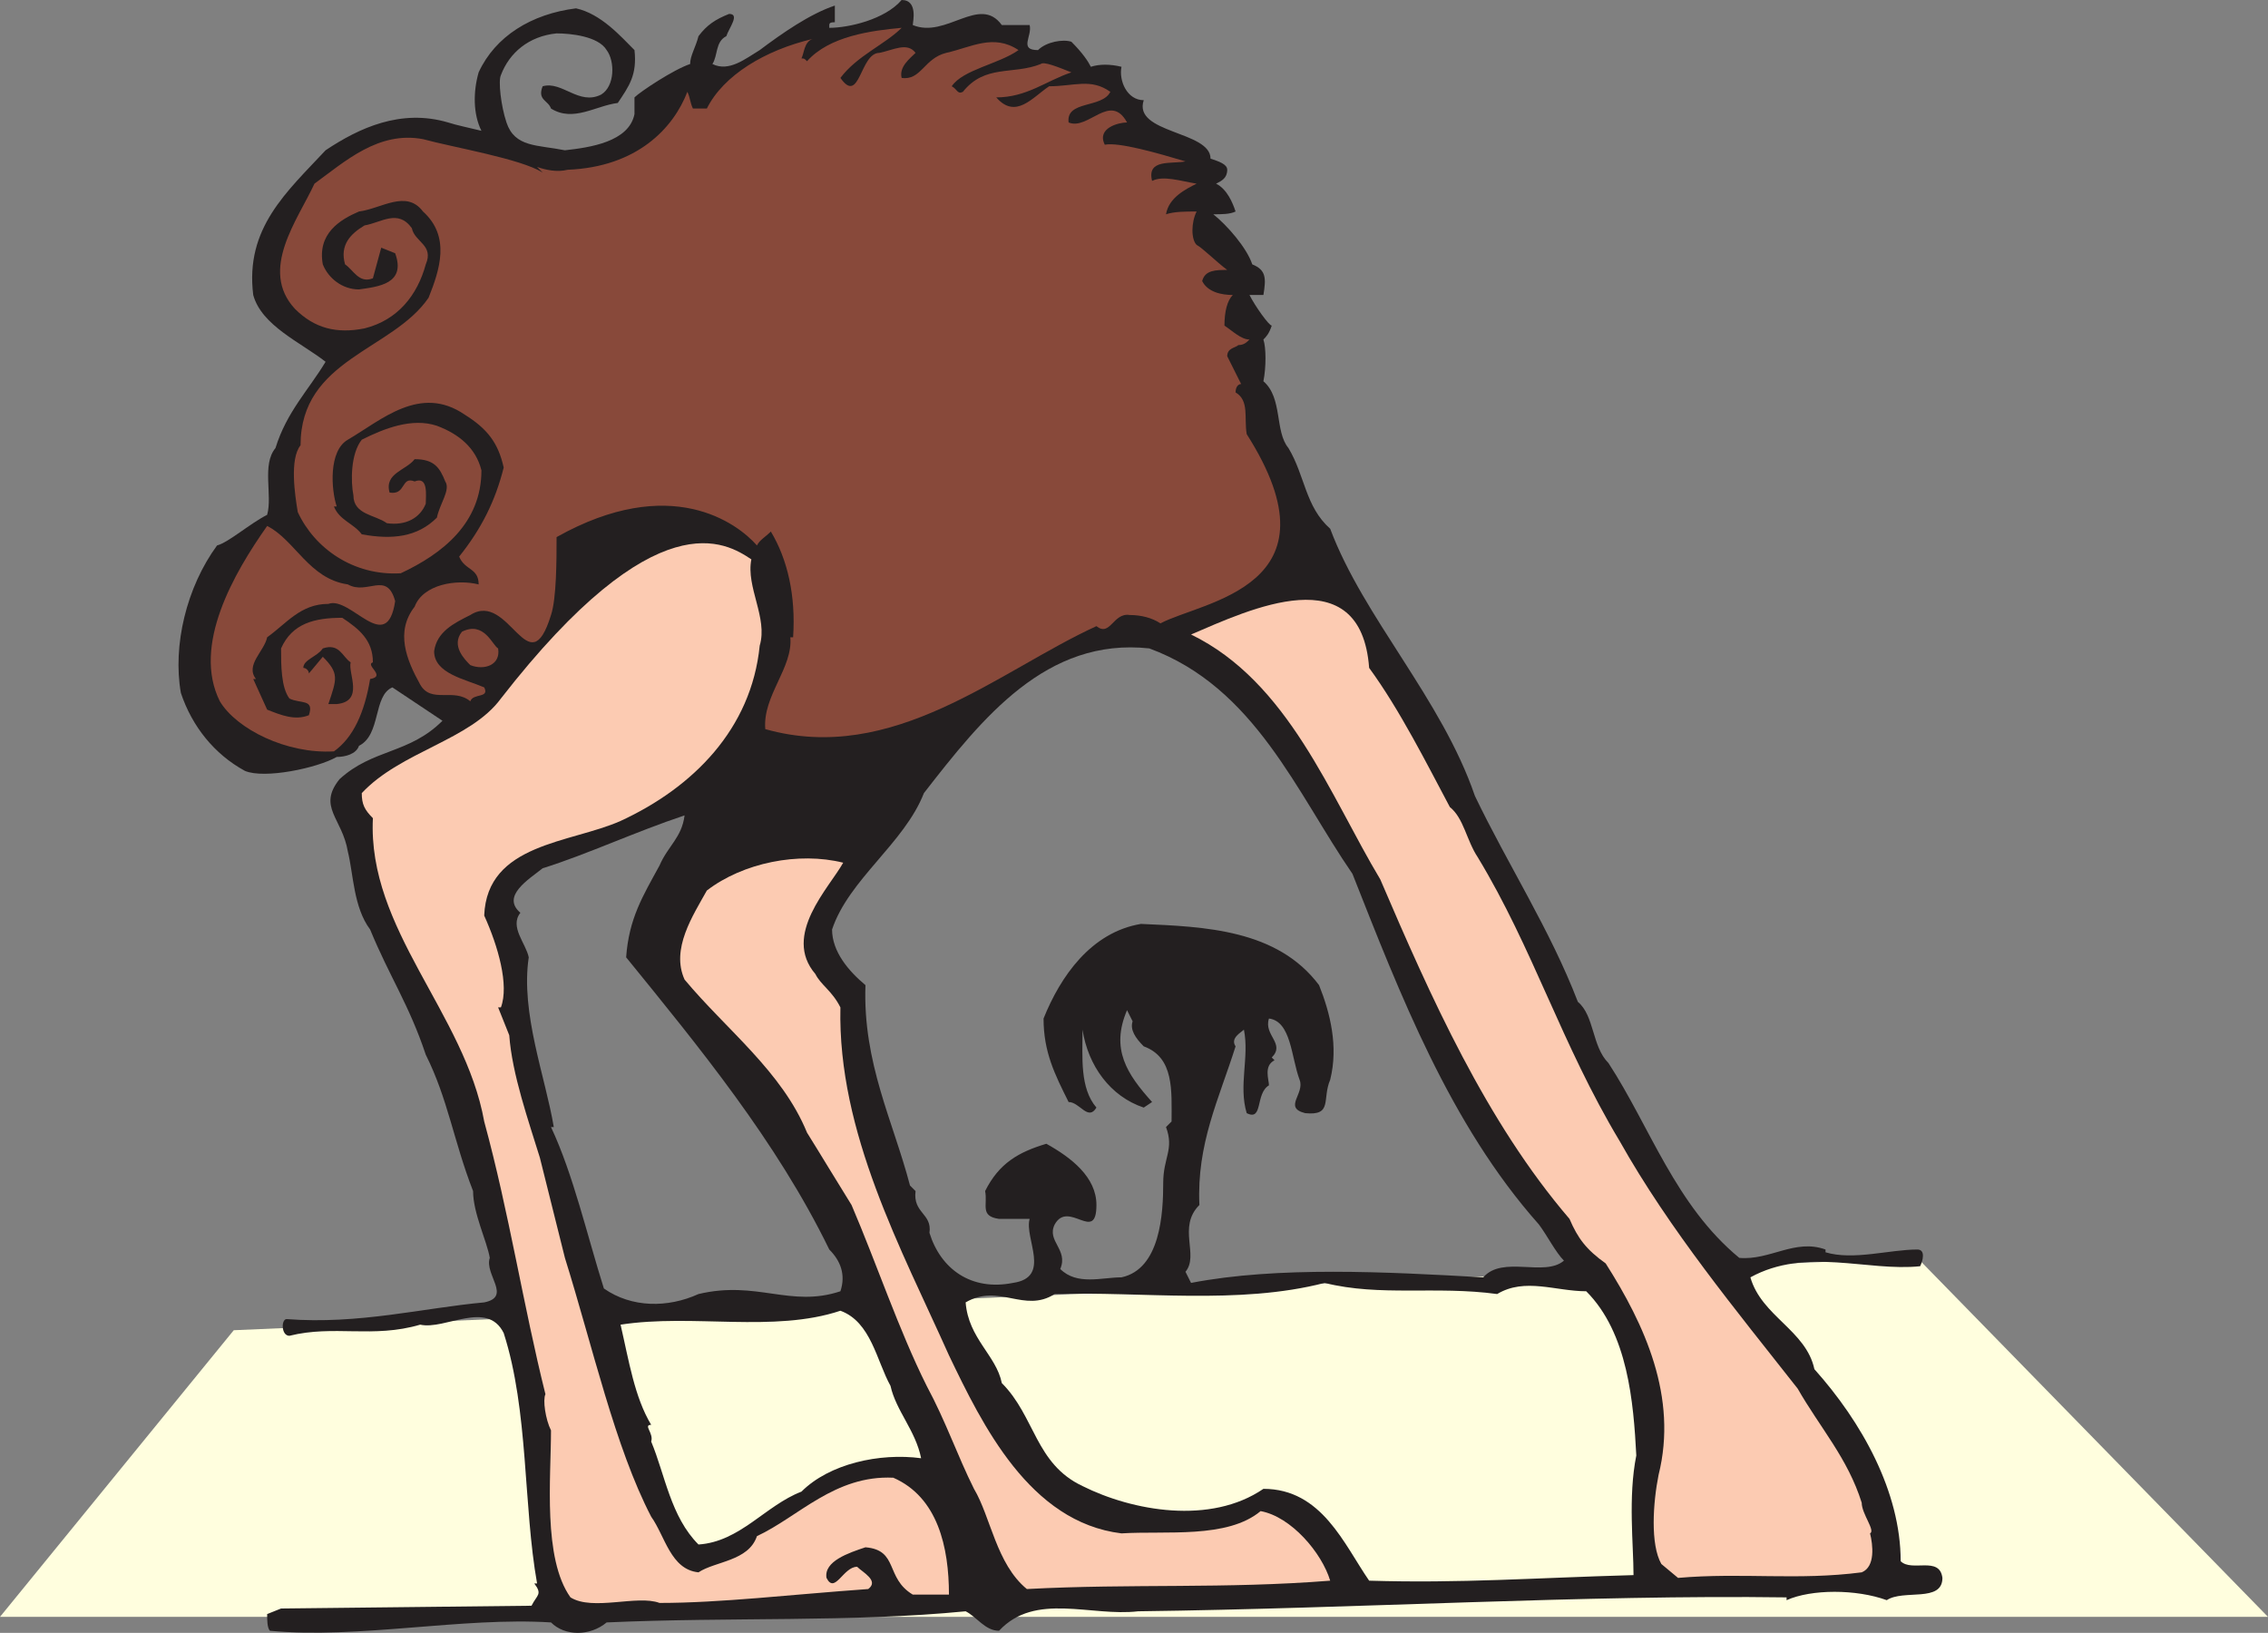
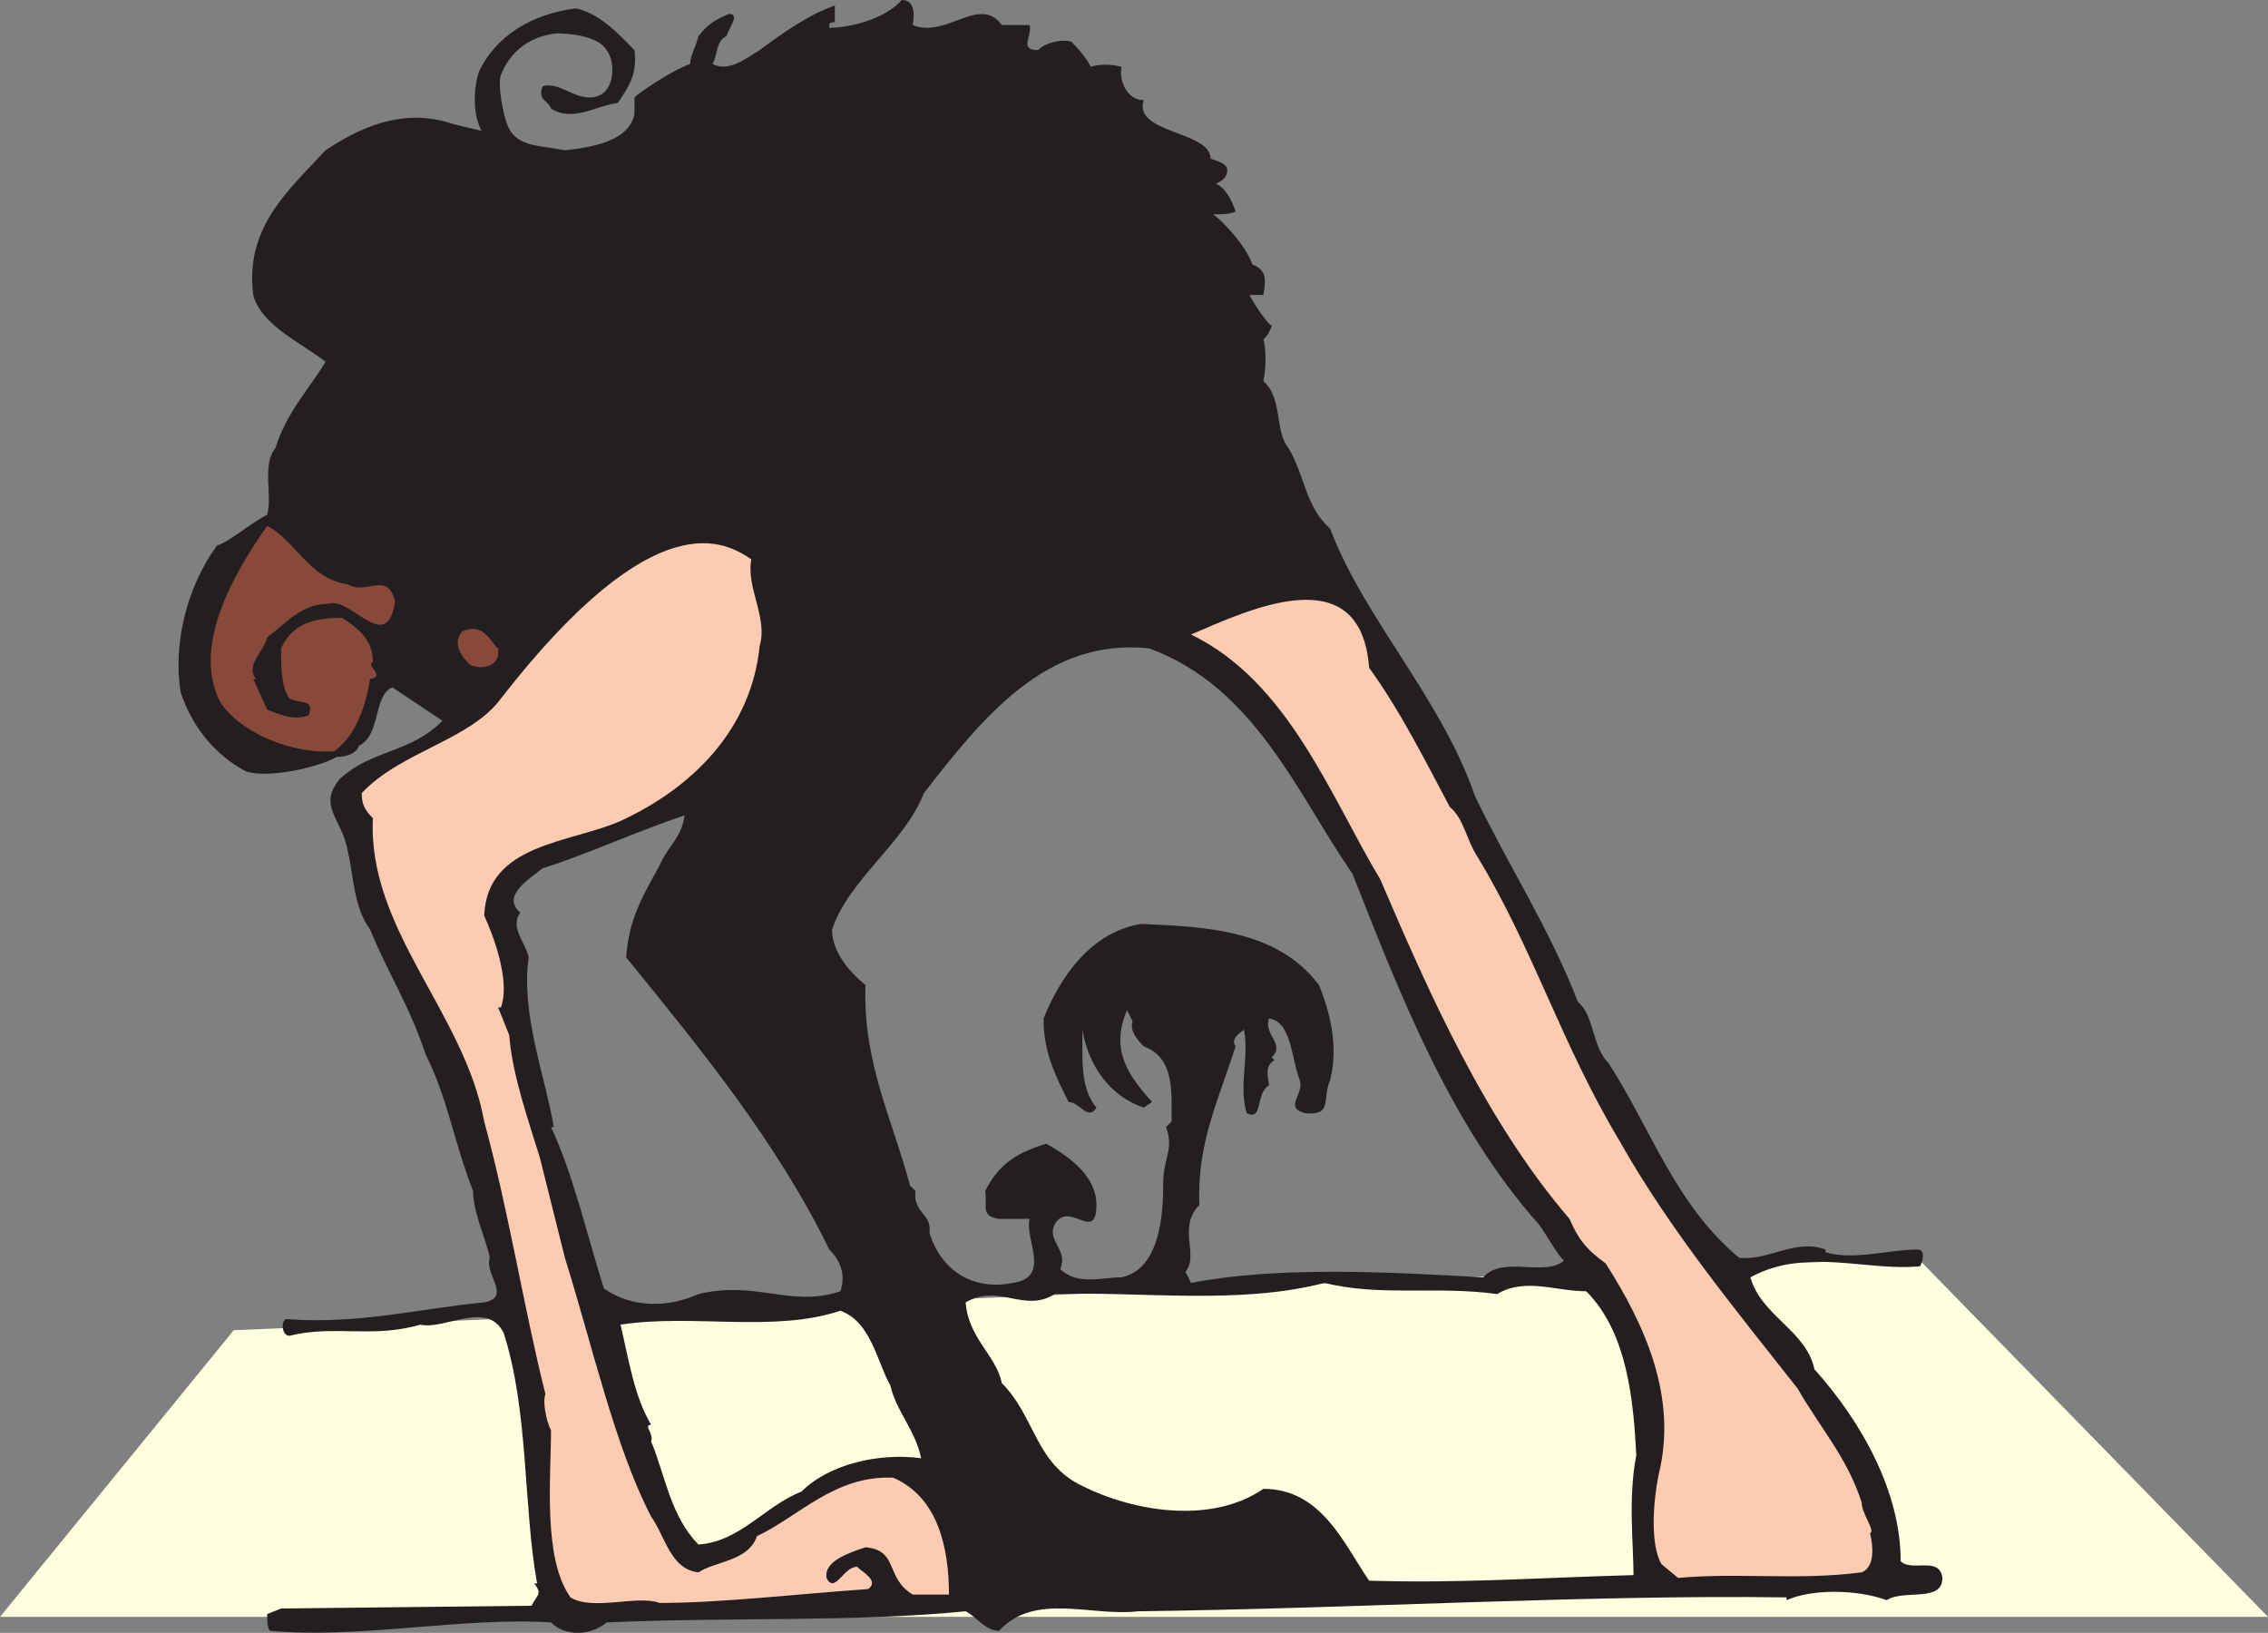
<svg xmlns="http://www.w3.org/2000/svg" width="611.25" height="440.063">
  <rect width="100%" height="100%" fill="#808080" stroke="none" />
  <path fill="#fffede" fill-rule="evenodd" d="M63 358.5 516.75 339l94.5 96.75H0l63-77.25" />
  <path fill="#231f20" fill-rule="evenodd" d="M512.25 420.75c0-18.75-10.5-37.5-23.25-51.75-2.25-10.5-14.25-14.25-17.25-24.75 15-8.25 31.5-1.5 45.75-3 .75-1.5 1.5-4.5-.75-4.5-7.5 0-17.25 3-24.75.75v-.75c-8.25-3-15 3-23.25 2.25-17.25-14.25-24-35.25-35.25-52.5-4.5-4.5-3.75-12.75-8.25-16.5-7.5-19.5-18.75-36.75-27.75-55.5-9-26.25-30-48-39-72-6.75-6-6.75-14.25-11.25-21.75-3.75-4.5-1.5-13.5-6.75-18 .75-3.75.75-9 0-11.25.75-.75 1.5-1.5 2.25-3.75-.75 0-4.5-5.25-6-8.25h3.75c.75-4.5.75-6.75-3-8.25-1.5-4.5-6.75-10.5-10.5-13.5 2.25 0 4.5 0 6-.75-.75-2.25-2.25-6-5.25-7.5 1.5-.75 3-1.5 3-3.75 0-1.5-2.25-2.25-4.5-3 0-7.5-21-6.75-18-15.75-4.5 0-6.75-5.25-6-9-3-.75-6-.75-8.25 0-.75-1.5-2.25-3.75-5.25-6.75-2.25-.75-6.75 0-9 2.25-5.25 0-1.5-3.75-2.25-6.75H270c-6-8.25-15 3.75-24 0C246 6 247.5 0 243 0c-4.5 5.25-14.25 7.5-19.5 7.5v-.75c0-.75.75-.75 1.5-.75V1.5c-6.75 2.25-14.25 7.5-20.25 12-3.75 2.25-8.25 6-12.75 3.75 1.5-2.25.75-6 3.75-7.5.75-2.25 3.75-6 .75-6-3.75 1.5-6 3-8.25 6-.75 3-2.25 5.25-2.25 7.5-4.5 1.5-13.5 7.5-15 9v4.5c-1.5 7.5-12 9-18.75 9.75-7.5-1.5-13.5-.75-15.75-7.5-1.5-4.5-2.25-11.25-1.5-12.75 2.25-6 7.5-10.5 15-11.25 3.75 0 11.25.75 13.5 4.5 2.25 3 2.25 9.75-1.5 12-6 3-10.5-3.75-15.75-2.25-1.5 3.75 1.5 3.75 2.25 6 6 3.75 12-.75 18-1.5 3-4.5 5.25-7.5 4.5-14.25-3.75-3.75-9-9.75-15.75-11.25-12 1.5-21.75 7.5-26.25 17.25-1.5 5.25-1.5 11.25.75 15.75-3-.75-6.75-1.5-9-2.25-12.75-3.75-24 1.5-33 7.5-10.5 11.25-21.75 21-19.5 39 2.25 8.25 12.75 12.75 19.5 18-4.5 7.5-10.5 13.5-13.5 23.25-3.75 4.5-.75 12.75-2.25 18-4.5 2.25-10.5 7.5-13.5 8.25-8.25 11.25-12 27-9.75 39.75 3 9 9 16.5 17.25 21C71.25 210 85.5 207 90.75 204c2.25 0 5.25-.75 6-3 6-3 3.75-13.5 9-15.75l13.5 9c-9 9-18.75 7.5-27.75 15.75-6 7.5.75 10.5 2.25 19.5 1.5 6 1.5 15 6 21 5.25 12.75 10.5 20.25 15 33.75 6 12 7.5 23.25 12.75 36.75 0 6 3.75 13.5 4.5 18-1.5 4.5 6 10.5-1.5 12-16.5 1.5-33.75 6-53.25 4.5-1.5 0-1.5 4.5.75 4.5 12-3 22.5.75 35.25-3 6.75 1.5 18-6.75 22.5 2.25 6.75 21 5.25 46.5 9 67.5H144c2.25 3 .75 3-.75 6l-67.5.75L72 435c0 1.5 0 3.75.75 4.5 24 2.25 51.75-3.75 75.75-2.25 3.75 3.75 10.5 3.75 15 0 33.75-1.5 66 0 96.75-3 3 1.5 5.25 5.25 9 5.25 9.75-10.5 24.75-3.75 37.5-5.25 59.25-.75 120.75-4.5 174.75-3.75v.75c6.75-3 18.75-3 27 0 4.5-3 15 .75 15-6-.75-6-8.25-1.5-11.25-4.5m-349.5-73.5c-4.5-14.25-8.25-30.75-14.25-43.5h.75c-2.25-13.5-9-30.75-6.75-45.75-.75-3.75-5.25-8.25-2.25-12-5.25-4.5 2.25-9 6-12 12-3.75 24.75-9.75 38.25-14.25-.75 6-4.5 8.25-6.75 13.5-4.5 8.25-8.25 14.25-9 24.75 19.5 24 40.5 49.5 54.75 78.75 3 3 4.5 6.75 3 11.25-13.5 4.5-22.5-3-38.25.75-8.25 3.75-18 3.75-25.5-1.5M216 402c-9.75 3.75-16.5 13.5-27.75 14.25-7.5-7.5-9-18.75-12.75-27.75.75-2.25-2.25-4.5 0-4.5-4.5-7.5-6-17.25-8.25-27 19.5-3 41.25 2.25 59.25-3.75 8.25 3 9.75 13.5 13.5 20.25 1.5 6.75 6.75 12 8.25 19.5-11.25-1.5-24.75 1.5-32.25 9m34.5-69.75c.75-5.25-4.5-5.25-3.75-11.25l-1.5-1.5c-4.5-17.25-12.75-33-12-54-4.5-3.75-9-9-9-15 4.5-13.5 19.5-23.25 24.75-36.75 15.75-20.25 33-42 60.75-39 28.5 10.5 39.75 39 54.75 60.75 12.75 32.25 26.25 67.5 50.25 94.5 2.25 3 4.5 7.5 6.75 9.75-5.25 4.5-16.5-1.5-21.75 4.5-26.25-1.5-55.5-3-78.75 1.5l-1.5-3c3.75-4.5-2.25-12 3.75-18-.75-16.5 5.25-28.5 9.75-42.75-1.5-2.25 1.5-3.75 2.25-4.5 1.5 7.5-1.5 15 .75 22.5 4.5 2.25 2.25-5.25 6-7.5 0-1.5-1.5-5.25 1.5-6.75l-.75-.75c3.75-3.75-2.25-6-.75-10.5 6 .75 6 10.5 8.25 16.5 1.5 3.75-4.5 7.5 1.5 9 7.5.75 4.5-3.75 6.75-9 2.25-9 0-18-3-25.5-11.25-15-30.75-15.75-48-16.5-13.5 2.25-21.75 14.25-26.25 25.5 0 9 3 15 6.75 22.5 3 0 5.25 5.25 7.5 1.5-4.5-5.25-3.75-13.5-3.75-21 1.5 9.75 7.5 18 16.5 21l2.25-1.5c-6.75-7.5-11.25-14.25-6.75-24.75l1.5 3c-.75 2.25.75 4.5 3 6.75 8.25 3 7.5 12 7.5 20.25l-1.5 1.5c2.25 6-.75 8.25-.75 15 0 8.25-.75 23.25-11.25 25.5-5.25 0-12 2.25-16.5-2.25 2.25-5.25-3.75-7.5-1.5-12 3.75-6.75 11.25 5.25 11.25-5.25 0-7.5-6.75-12.75-13.5-16.5-7.5 2.25-12.75 5.25-16.5 12.75.75 3.75-1.5 6.75 3.75 7.5h8.25c-1.5 5.25 6 15.75-4.5 17.25-11.25 2.25-19.5-3.75-22.5-13.5m189.75 92.25c-27 .75-46.5 2.25-71.25 1.5-6.75-9.75-12.75-24.75-28.5-24.75-14.25 9.75-35.25 6-48.75-.75-12.75-6-12.75-18.75-21.75-27.75-1.5-7.5-9-12-9.75-21.75 9-5.25 15.75 3 24-2.25 23.25-.75 49.5 3 72.75-3 15 3.75 30 .75 46.5 3 7.5-4.5 15.75-.75 24-.75 11.25 11.25 12.75 30 13.5 44.25-2.25 11.25-.75 24-.75 32.25" />
  <path fill="#231f20" fill-rule="evenodd" d="M213.75 18 210 21c-.75-.75 0-2.25 2.25-3.75 0 .75.75 1.5 1.5.75" />
  <path fill="#88493a" fill-rule="evenodd" d="M88.5 162.75c-7.5 0-11.25 5.25-16.5 9-.75 3.75-6 7.5-3 11.25h-.75l3.75 8.25c3.75 1.5 7.5 3 11.25 1.5 1.5-4.5-2.25-3-5.25-4.5-2.25-3-2.25-9-2.25-13.5 3-6.75 9-8.25 16.5-8.25 4.5 3 8.25 6 8.25 12-2.25.75 3.75 3.75-.75 4.5-1.5 9-4.5 15.75-9.75 19.5-12.75.75-26.25-6-30.75-13.5-7.5-15 3.75-34.5 12.75-47.25 7.5 3.75 11.25 14.25 21.75 15.75 5.25 3 10.5-3.75 12.75 4.5-2.25 15-12-1.5-18 .75" />
-   <path fill="#88493a" fill-rule="evenodd" d="M336 117c-.75-4.5.75-9-3-11.25 0-1.5.75-2.25 1.5-2.25l-3.75-7.5c0-2.25 2.25-2.25 3-3 1.5 0 2.25-.75 3-1.5-2.25 0-4.5-2.25-6.75-3.75 0-3.75.75-6.75 2.25-8.25-3 0-6.75-.75-8.25-3.75.75-3 3.75-3 6.75-3-3-2.25-6.75-6-8.25-6.75-1.5-1.5-1.5-6 0-9-3 0-6 0-8.25.75.75-4.5 5.25-6.75 8.25-8.25-4.5-.75-9-2.25-12-.75-1.5-6 5.25-4.5 9-5.25-7.5-2.25-18-5.25-21.75-4.5-2.25-4.5 3.75-6 6-6-4.5-8.25-10.5 2.25-15.75 0-.75-6 9-3.75 11.25-8.25-5.25-3.75-9.75-1.5-16.5-1.5-4.5 3-9 9-14.25 3 8.25 0 13.5-4.5 20.25-6.75-3.75-1.5-7.5-3-8.25-2.25-7.5 3-15 0-21 7.5-1.5.75-1.5-.75-3-1.5 3-4.5 12.75-6 18-9.75-6.75-4.5-12.75-.75-19.5.75-6 1.5-6.75 7.5-12 6.75-.75-3 2.25-5.25 3.75-6.75-2.25-3-6-.75-9.75 0-5.25 0-5.25 14.25-10.5 6.75 4.5-6 12-9 16.5-13.5-8.25.75-19.5 2.25-25.5 9-.75-.75-.75-.75-1.5-.75.75-1.5.75-4.5 3-5.25-12.75 3-24 9.75-28.5 18.75h-3.75c-.75-1.5-.75-3-1.5-4.5-3.75 9.75-13.5 20.25-32.25 21-3 .75-6 0-8.25-.75l1.5 1.5c-6-3.75-24-6.75-32.25-9-12-2.25-21 6-29.25 12-4.5 9.75-15 23.25-5.25 33.75C84.75 88.5 90.75 90 98.25 88.5c9-2.25 14.25-9 16.5-17.25 2.25-5.25-3-6-3.75-9.75-3.75-5.25-8.25-1.5-12.75-.75C94.5 63 91.5 66 93 71.25c2.25 1.5 3.75 5.25 7.5 3.75l2.25-8.25 3.75 1.5c3 8.25-4.5 9-9.75 9.75-4.5 0-8.25-3-9.75-6.75-1.5-8.25 4.5-12 9.75-14.25 6-.75 12.75-6 17.25 0 7.5 6.75 4.5 15.75 1.5 23.25C105.75 94.5 81 96.75 81 120c-3 3.75-1.5 13.5-.75 18 4.5 9.75 15 17.25 27.75 16.5 11.25-5.25 21.75-13.5 21.75-27.75-1.5-6-6-9.75-12-12-6.75-2.25-14.25.75-20.25 3.75-3 3.75-3 11.25-2.25 15 0 5.25 6 5.25 9 7.5 5.25.75 9-1.5 10.5-5.25 0-2.25.75-7.5-3-6-3.75-1.5-2.25 3.75-6.75 3-1.5-5.25 4.5-6 6.75-9 5.25 0 6.75 2.25 8.25 6 1.5 2.25-1.5 6-2.25 9.75-5.25 5.25-12 6-20.25 4.5-2.25-3-6-3.75-7.5-7.5h.75c-1.5-4.5-2.25-15 3-18 9-5.25 19.5-15 31.5-6.75 6 3.75 9 7.5 10.5 14.25-2.25 9-6 16.5-12 24 1.5 3.75 5.25 3 5.25 7.5-6-1.5-15 0-17.25 6-5.25 6.75-2.25 14.25 1.5 21 3 5.25 9 .75 13.5 4.5.75-2.25 5.25-.75 3.75-3.75-5.25-2.25-13.5-3.75-13.5-9.75.75-5.25 5.25-7.5 9.75-9.75 10.5-6.75 15.75 19.5 21.75 0 1.5-4.5 1.5-15 1.5-21 30.75-17.25 48.75-3.75 54 2.25.75-1.5 2.25-2.25 3.75-3.75 4.5 7.5 6.75 17.25 6 28.5H213c.75 8.25-7.5 15.75-6.75 24.75 34.5 9.75 63-15.75 89.25-27.75 3.75 3 4.5-3.75 9-3 3 0 6 .75 8.25 2.25 11.25-6 49.5-9.75 23.25-51" />
  <path fill="#fccbb2" fill-rule="evenodd" d="M135 188.25c-8.25 11.25-27 14.25-37.5 25.5 0 3 .75 4.5 3 6.75-1.5 30 24.75 52.5 30 81.75 6.75 24.75 10.5 49.5 16.5 73.5-.75 1.5 0 6.75 1.5 9.75 0 12.75-2.25 34.5 5.25 45 6 3.75 18-.75 24 1.5 16.5 0 35.25-2.25 56.25-3.75 3-2.25-1.5-4.5-3-6-3.75 0-6 7.5-8.25 3-.75-4.5 6-6.75 10.5-8.25 9 .75 5.25 8.25 12.75 12.75h9.75c0-12.75-3-26.25-15-31.5-15.75-.75-25.5 10.5-36.75 15.75-2.25 6.75-11.25 6.75-15.75 9.75-7.5-.75-9-9.75-12.75-15C165.75 390 159.75 363 152.25 339l-6.75-27c-3-9.75-7.5-22.5-8.25-33l-3-7.5h.75c2.25-6-.75-16.5-4.5-24.75.75-19.5 23.25-19.5 36.75-25.5 19.5-9 35.25-24.75 37.5-47.25 2.25-7.5-3.75-15.75-2.25-23.25-6.75-4.5-25.5-16.5-67.5 37.5m369 225c1.5-.75-2.25-5.25-2.25-8.25-3.75-12-11.25-20.25-17.25-30.75-16.5-21-34.5-42.75-48-66.75-15.75-26.25-23.25-51.75-38.25-76.5-3-4.5-3.75-10.5-7.5-13.5-6-11.25-13.5-26.25-21.75-37.5-2.25-30-32.25-15.75-48-9 26.25 12.75 37.5 43.5 51 66 13.5 31.5 28.5 65.25 51 91.5 2.25 5.25 4.5 8.25 9.75 12 10.5 16.5 19.5 36 14.25 57-1.5 7.5-2.25 18.75.75 24l4.5 3.75c17.25-1.5 32.25.75 49.5-1.5 3.75-1.5 3-7.5 2.25-10.5" />
  <path fill="#88493a" fill-rule="evenodd" d="M134.25 174.75c.75 4.5-3.75 6-7.5 4.5-1.5-1.5-5.25-5.25-2.25-9 6-3 8.25 3.75 9.75 4.5" />
-   <path fill="#231f20" fill-rule="evenodd" d="M94.5 178.5c-.75 3 3.75 10.5-3.75 11.25H88.5c2.25-6.75 3-8.25-1.5-12.75l-3.75 4.5c0-.75-.75-1.5-1.5-1.5 0-2.25 3.75-3 5.25-5.25 4.5-1.5 5.25 2.25 7.5 3.75" />
-   <path fill="#fccbb2" fill-rule="evenodd" d="M227.25 232.5c-3.75 6.75-16.5 19.5-7.5 30 1.5 3 4.5 4.5 6.75 9-.75 33.75 16.5 65.25 29.25 93.75 9 18.75 21.75 45 46.5 48 12-.75 28.5 1.5 37.5-6 8.25 1.5 16.5 11.25 18.75 18.75-28.5 2.25-53.25.75-81.75 2.25-8.25-6.75-9.75-19.5-14.25-27-4.5-9-7.5-18-12.75-27.75-7.5-15-13.5-33-20.25-48.75-3.75-6-8.25-13.5-12-19.5-6.75-16.5-21.75-27.75-33-41.25-3.75-8.25 2.25-17.25 6-24 9.75-7.5 24.75-10.5 36.75-7.5" />
</svg>